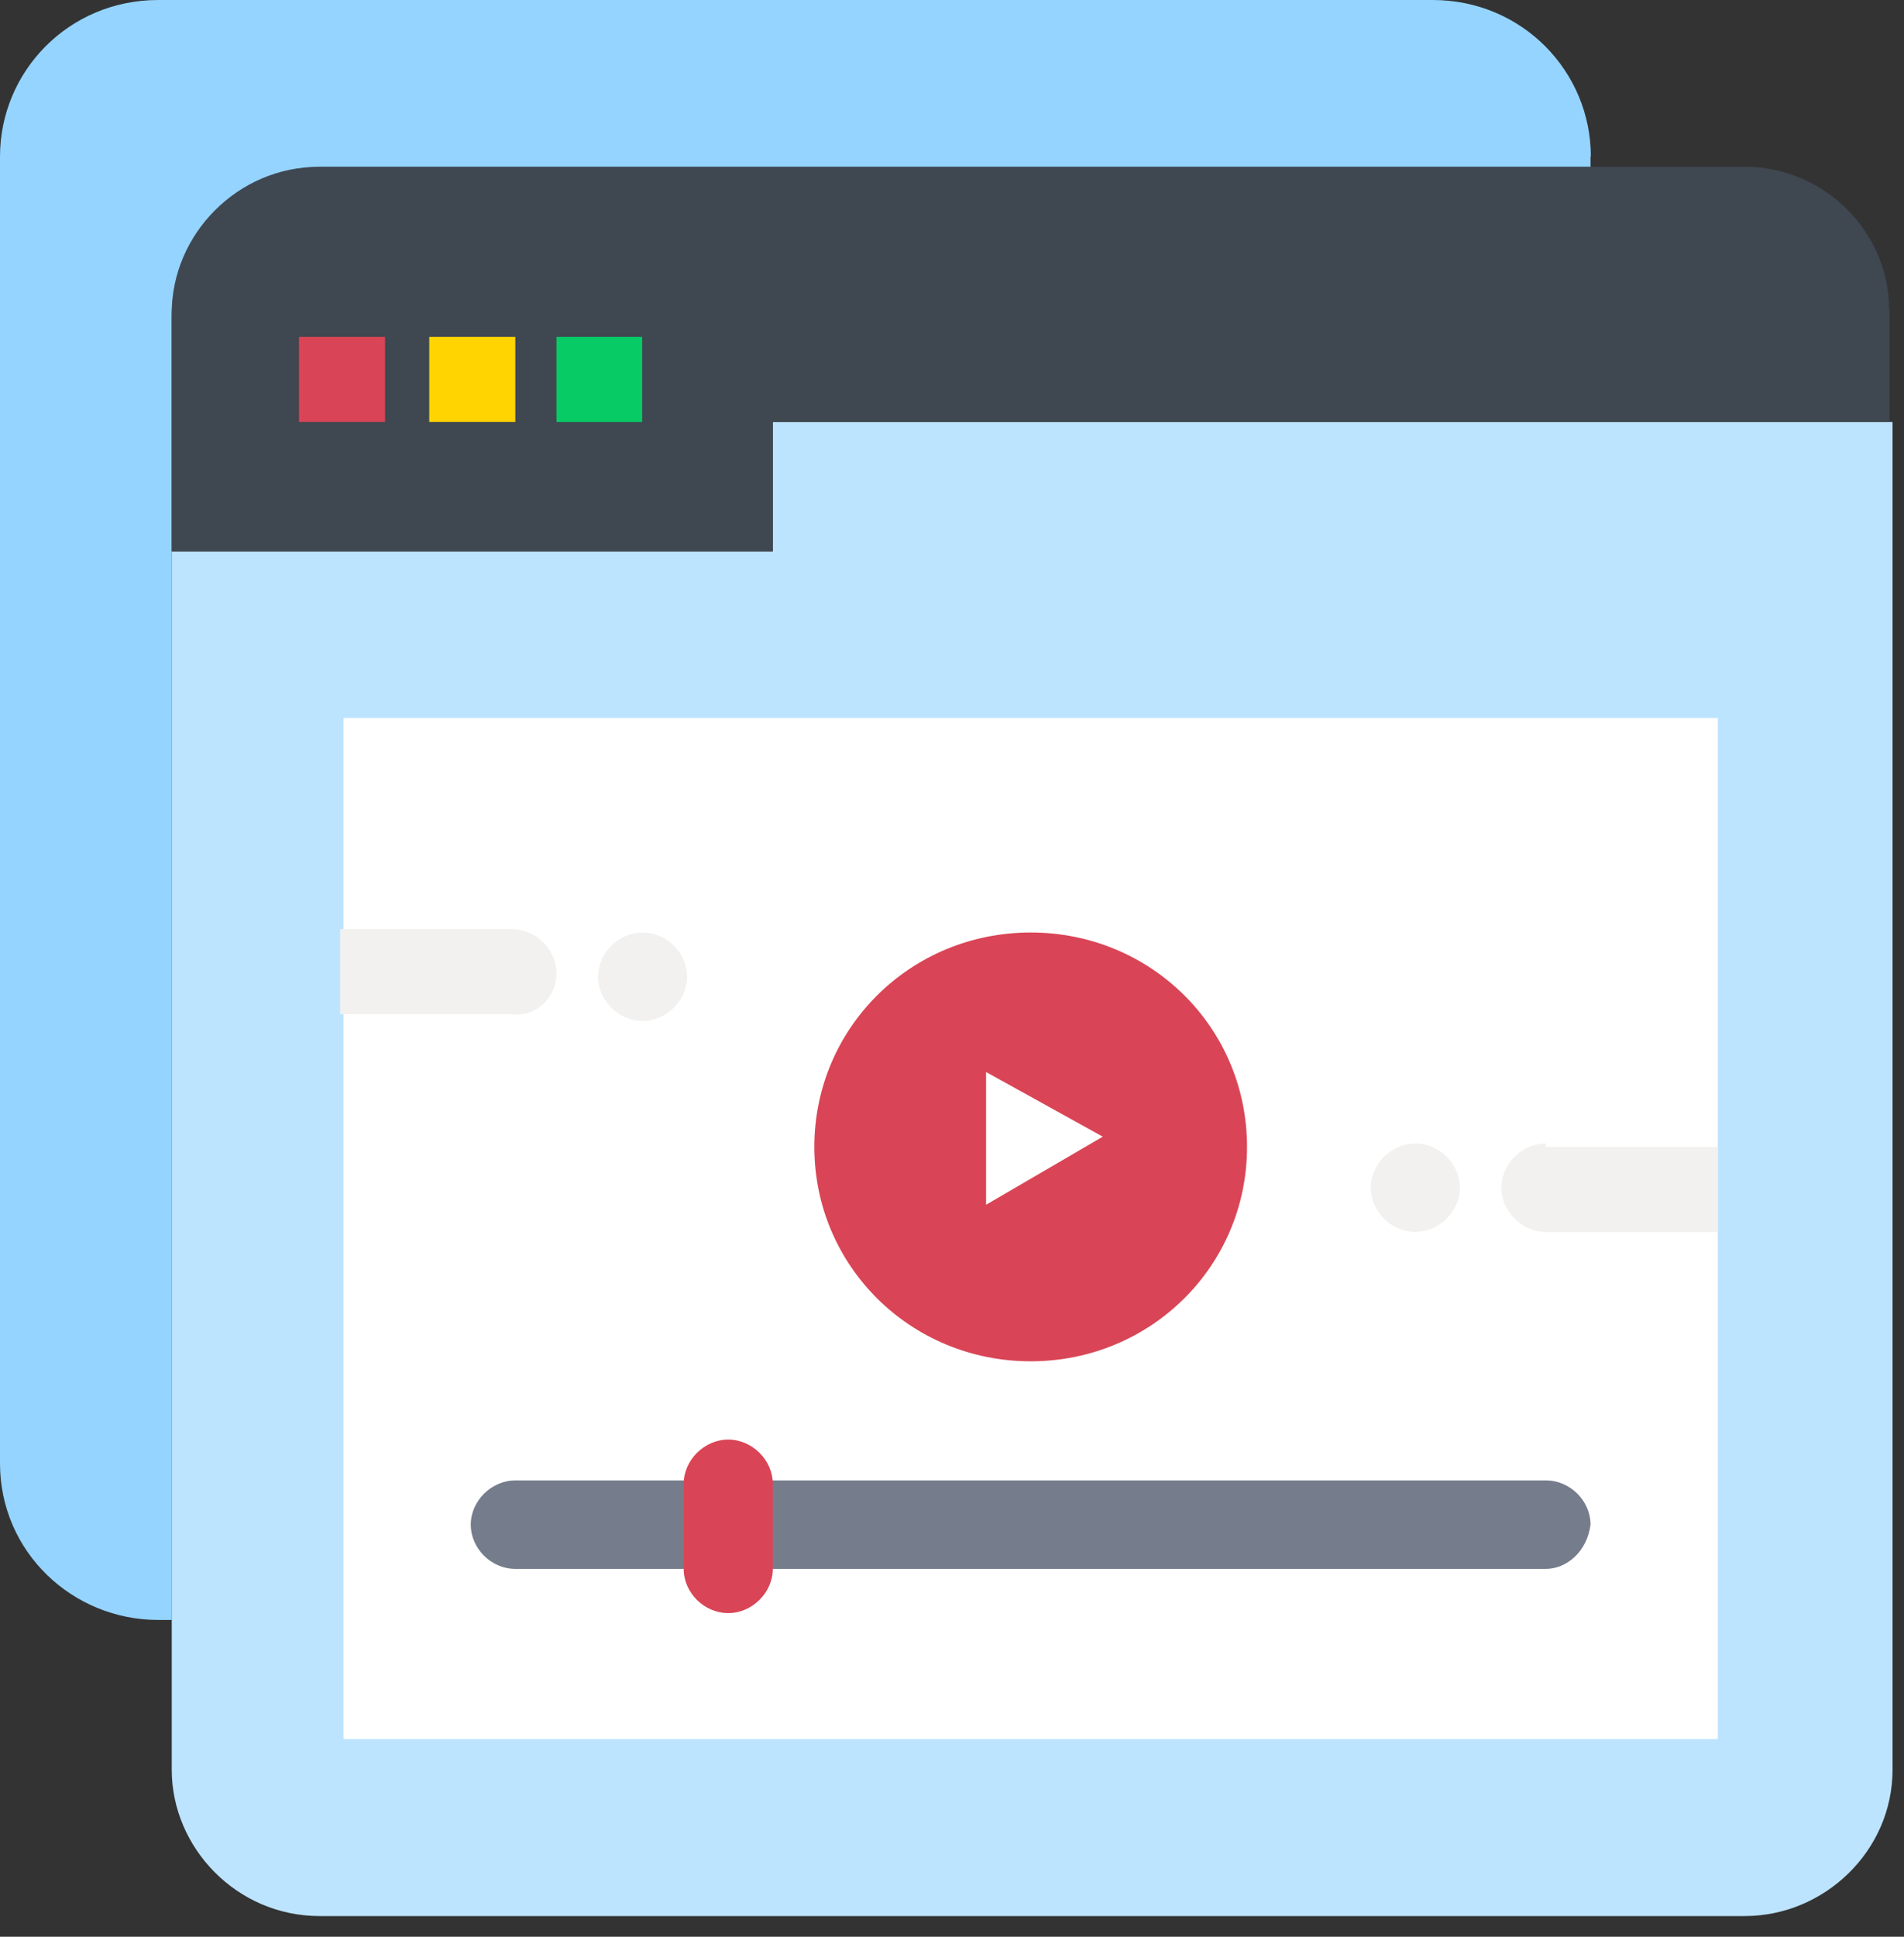
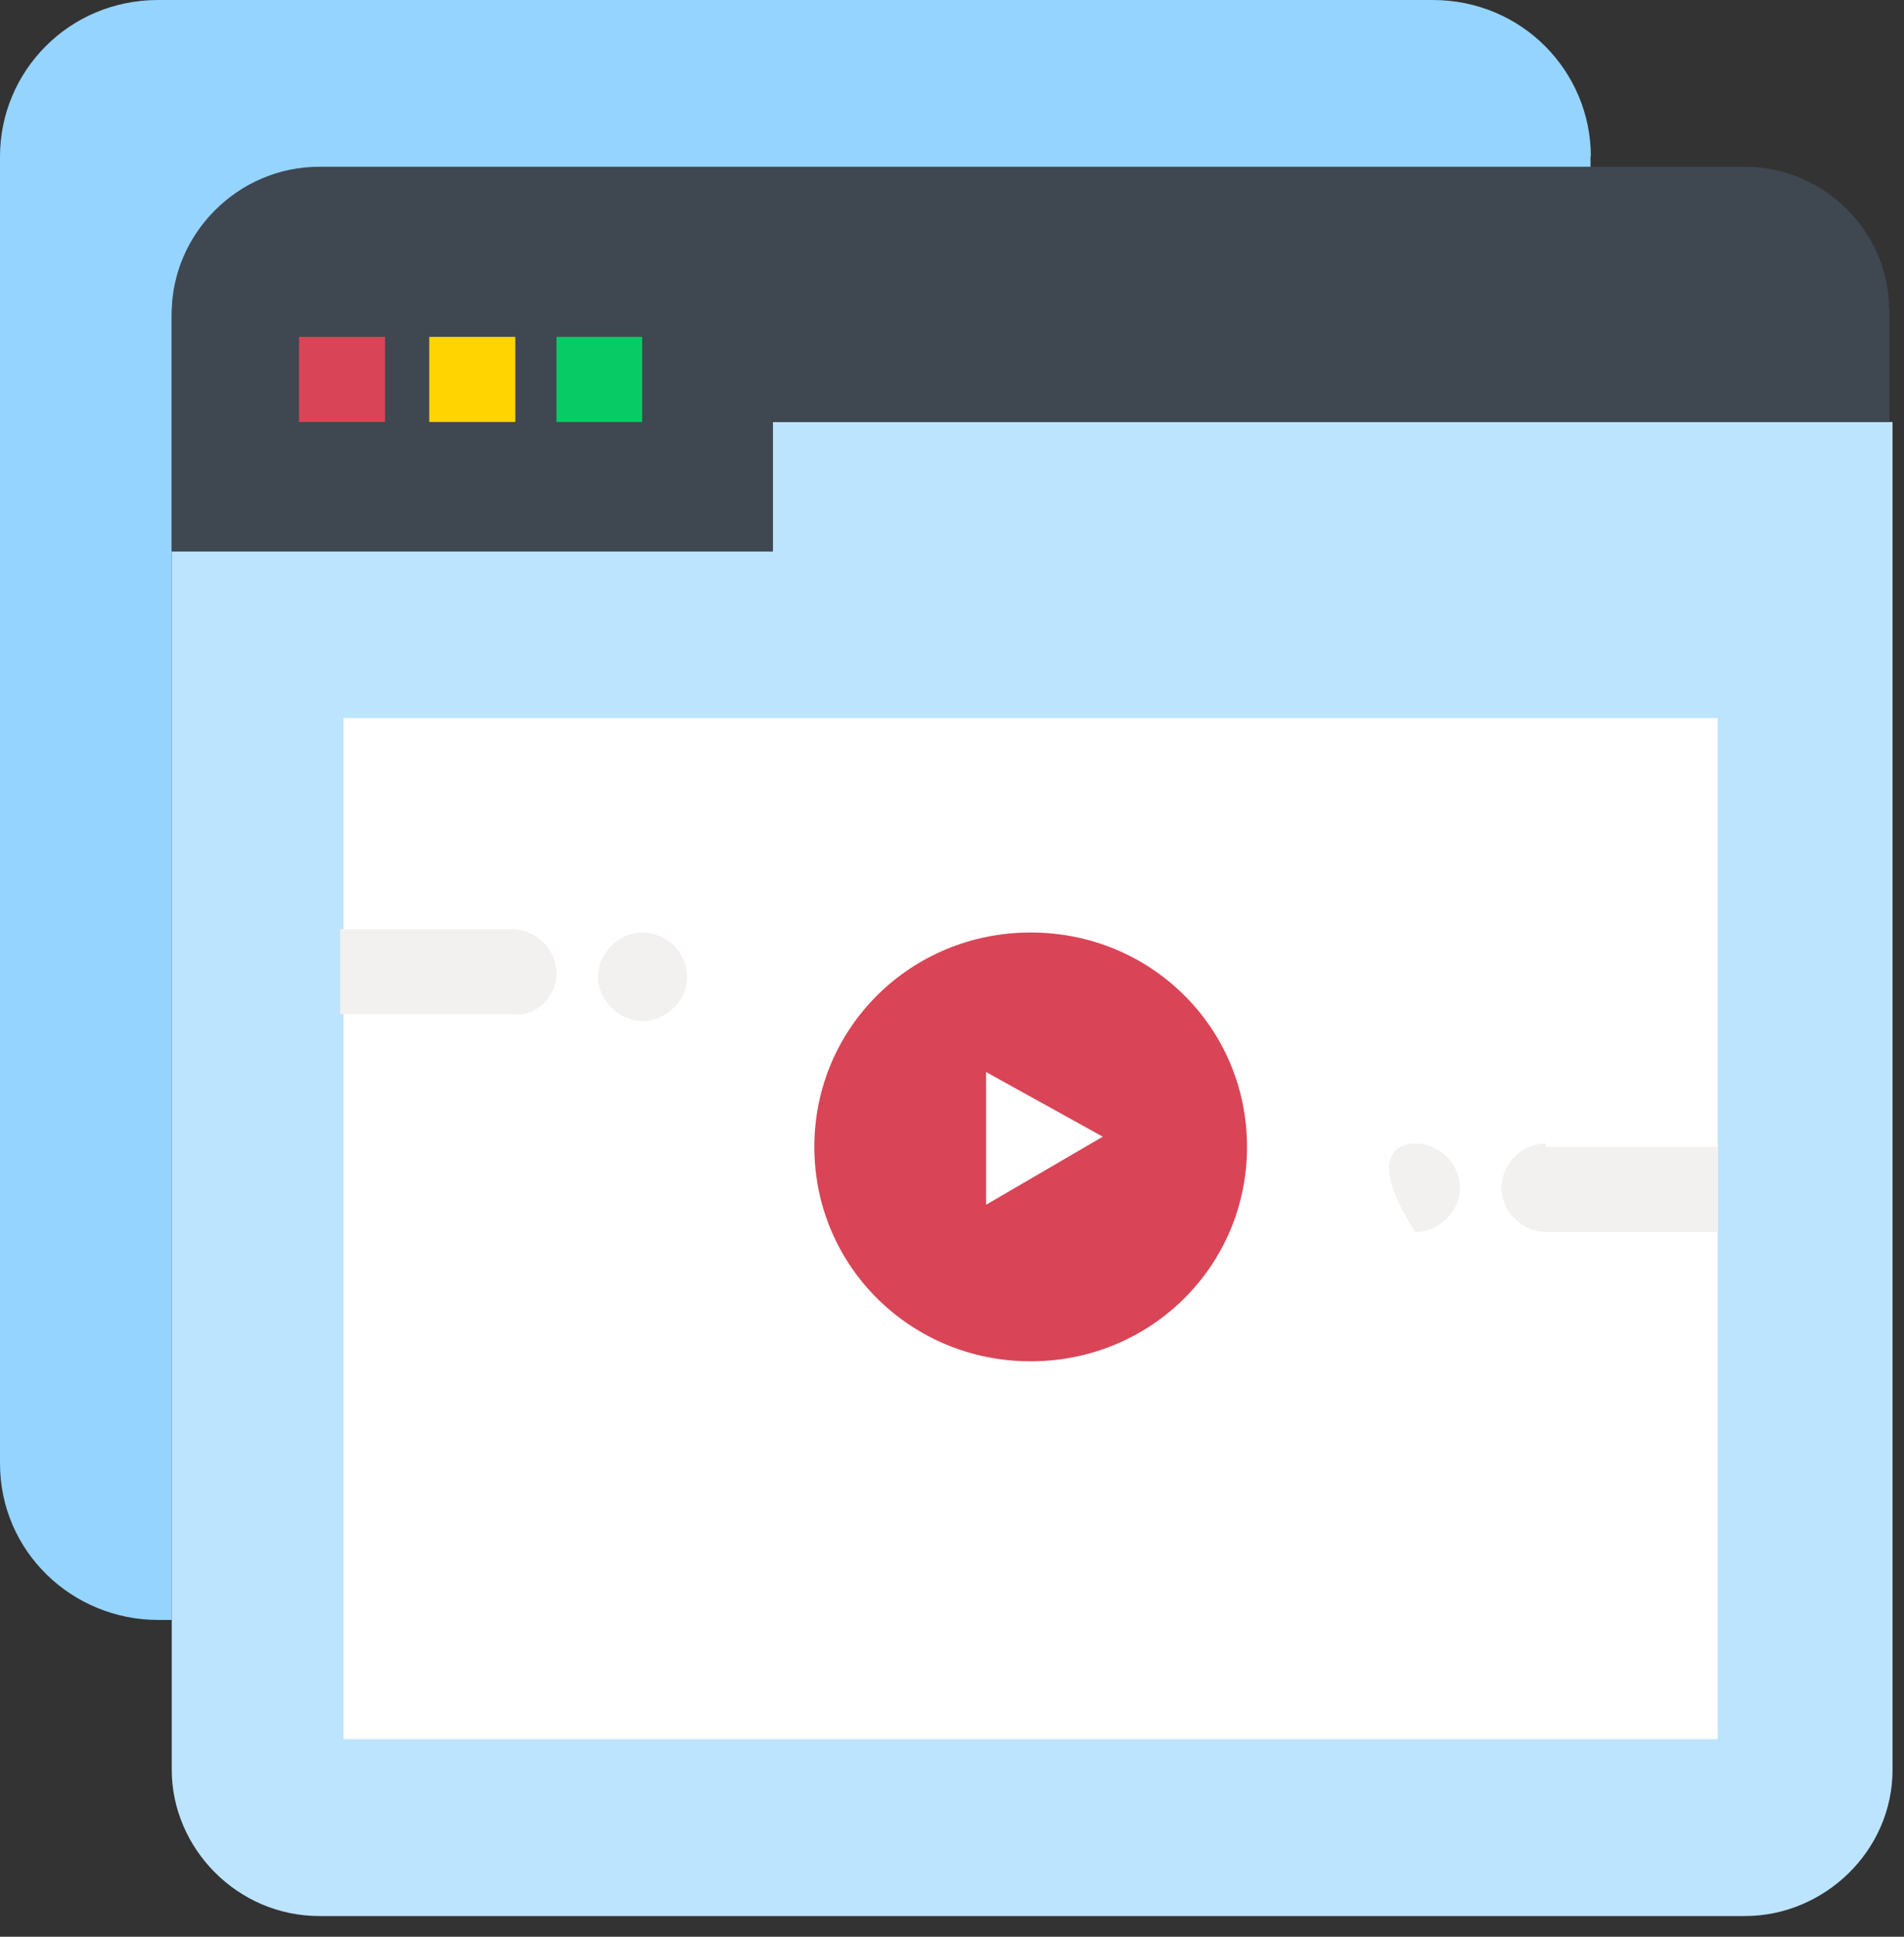
<svg xmlns="http://www.w3.org/2000/svg" width="60" height="61" viewBox="0 0 60 61" fill="none">
  <rect x="0" y="0" width="60" height="61" fill="#333333" stroke="none" />
  <path d="M50.122 4.931V5.359H10.065C7.578 5.359 5.413 7.396 5.413 9.969V51.022H4.984C2.283 51.022 0 48.878 0 46.091V4.931C0 2.251 2.165 0 4.984 0H45.148C47.967 0 50.132 2.251 50.132 4.931H50.122Z" fill="#94D4FF" />
  <path d="M24.352 13.292V17.365H5.412V55.739C5.412 58.204 7.47 60.348 10.064 60.348H54.987C57.474 60.348 59.639 58.311 59.639 55.739V13.292H24.352Z" fill="#BCE4FF" />
  <path d="M54.131 54.774H10.826V22.617H54.131V54.774Z" fill="white" />
  <path d="M32.479 29.37C36.274 29.37 39.297 32.371 39.297 36.123C39.297 39.875 36.263 42.876 32.479 42.876C28.696 42.876 25.662 39.875 25.662 36.123C25.662 32.371 28.696 29.37 32.479 29.37Z" fill="#D94556" />
  <path d="M34.751 35.801L31.074 37.945V33.765L34.751 35.801Z" fill="white" />
  <path d="M59.543 9.754V13.291H24.352V17.364H5.412V9.861C5.412 7.396 7.47 5.252 10.064 5.252H54.987C57.474 5.252 59.532 7.289 59.532 9.754H59.543Z" fill="#3F4751" />
-   <path d="M44.6 36.016C45.361 36.016 46.005 36.659 46.005 37.409C46.005 38.159 45.351 38.803 44.6 38.803C43.85 38.803 43.196 38.159 43.196 37.409C43.196 36.659 43.85 36.016 44.6 36.016Z" fill="#F2F1F0" />
+   <path d="M44.6 36.016C45.361 36.016 46.005 36.659 46.005 37.409C46.005 38.159 45.351 38.803 44.6 38.803C43.196 36.659 43.85 36.016 44.6 36.016Z" fill="#F2F1F0" />
  <path d="M20.248 29.37C21.009 29.37 21.652 30.013 21.652 30.764C21.652 31.514 20.998 32.157 20.248 32.157C19.498 32.157 18.844 31.514 18.844 30.764C18.844 30.013 19.498 29.37 20.248 29.37Z" fill="#F2F1F0" />
  <path d="M20.237 10.611H17.536V13.291H20.237V10.611Z" fill="#07CC66" />
  <path d="M16.239 10.611H13.527V13.291H16.239V10.611Z" fill="#FFD400" />
  <path d="M12.134 10.611H9.422V13.291H12.134V10.611Z" fill="#D94556" />
-   <path d="M48.717 49.414H16.239C15.478 49.414 14.835 48.771 14.835 48.02C14.835 47.27 15.489 46.627 16.239 46.627H48.717C49.478 46.627 50.122 47.27 50.122 48.02C50.014 48.878 49.361 49.414 48.717 49.414Z" fill="#757D8C" />
-   <path d="M22.949 50.807C22.188 50.807 21.545 50.164 21.545 49.414V46.734C21.545 45.984 22.199 45.341 22.949 45.341C23.699 45.341 24.353 45.984 24.353 46.734V49.414C24.353 50.164 23.699 50.807 22.949 50.807Z" fill="#D94556" />
  <path d="M17.536 30.656C17.536 29.906 16.882 29.263 16.132 29.263H10.719V31.942H16.132C16.893 32.05 17.536 31.407 17.536 30.656Z" fill="#F2F1F0" />
  <path d="M48.718 36.016C47.957 36.016 47.313 36.659 47.313 37.409C47.313 38.159 47.967 38.803 48.718 38.803H54.131V36.123H48.718V36.016Z" fill="#F2F1F0" />
</svg>